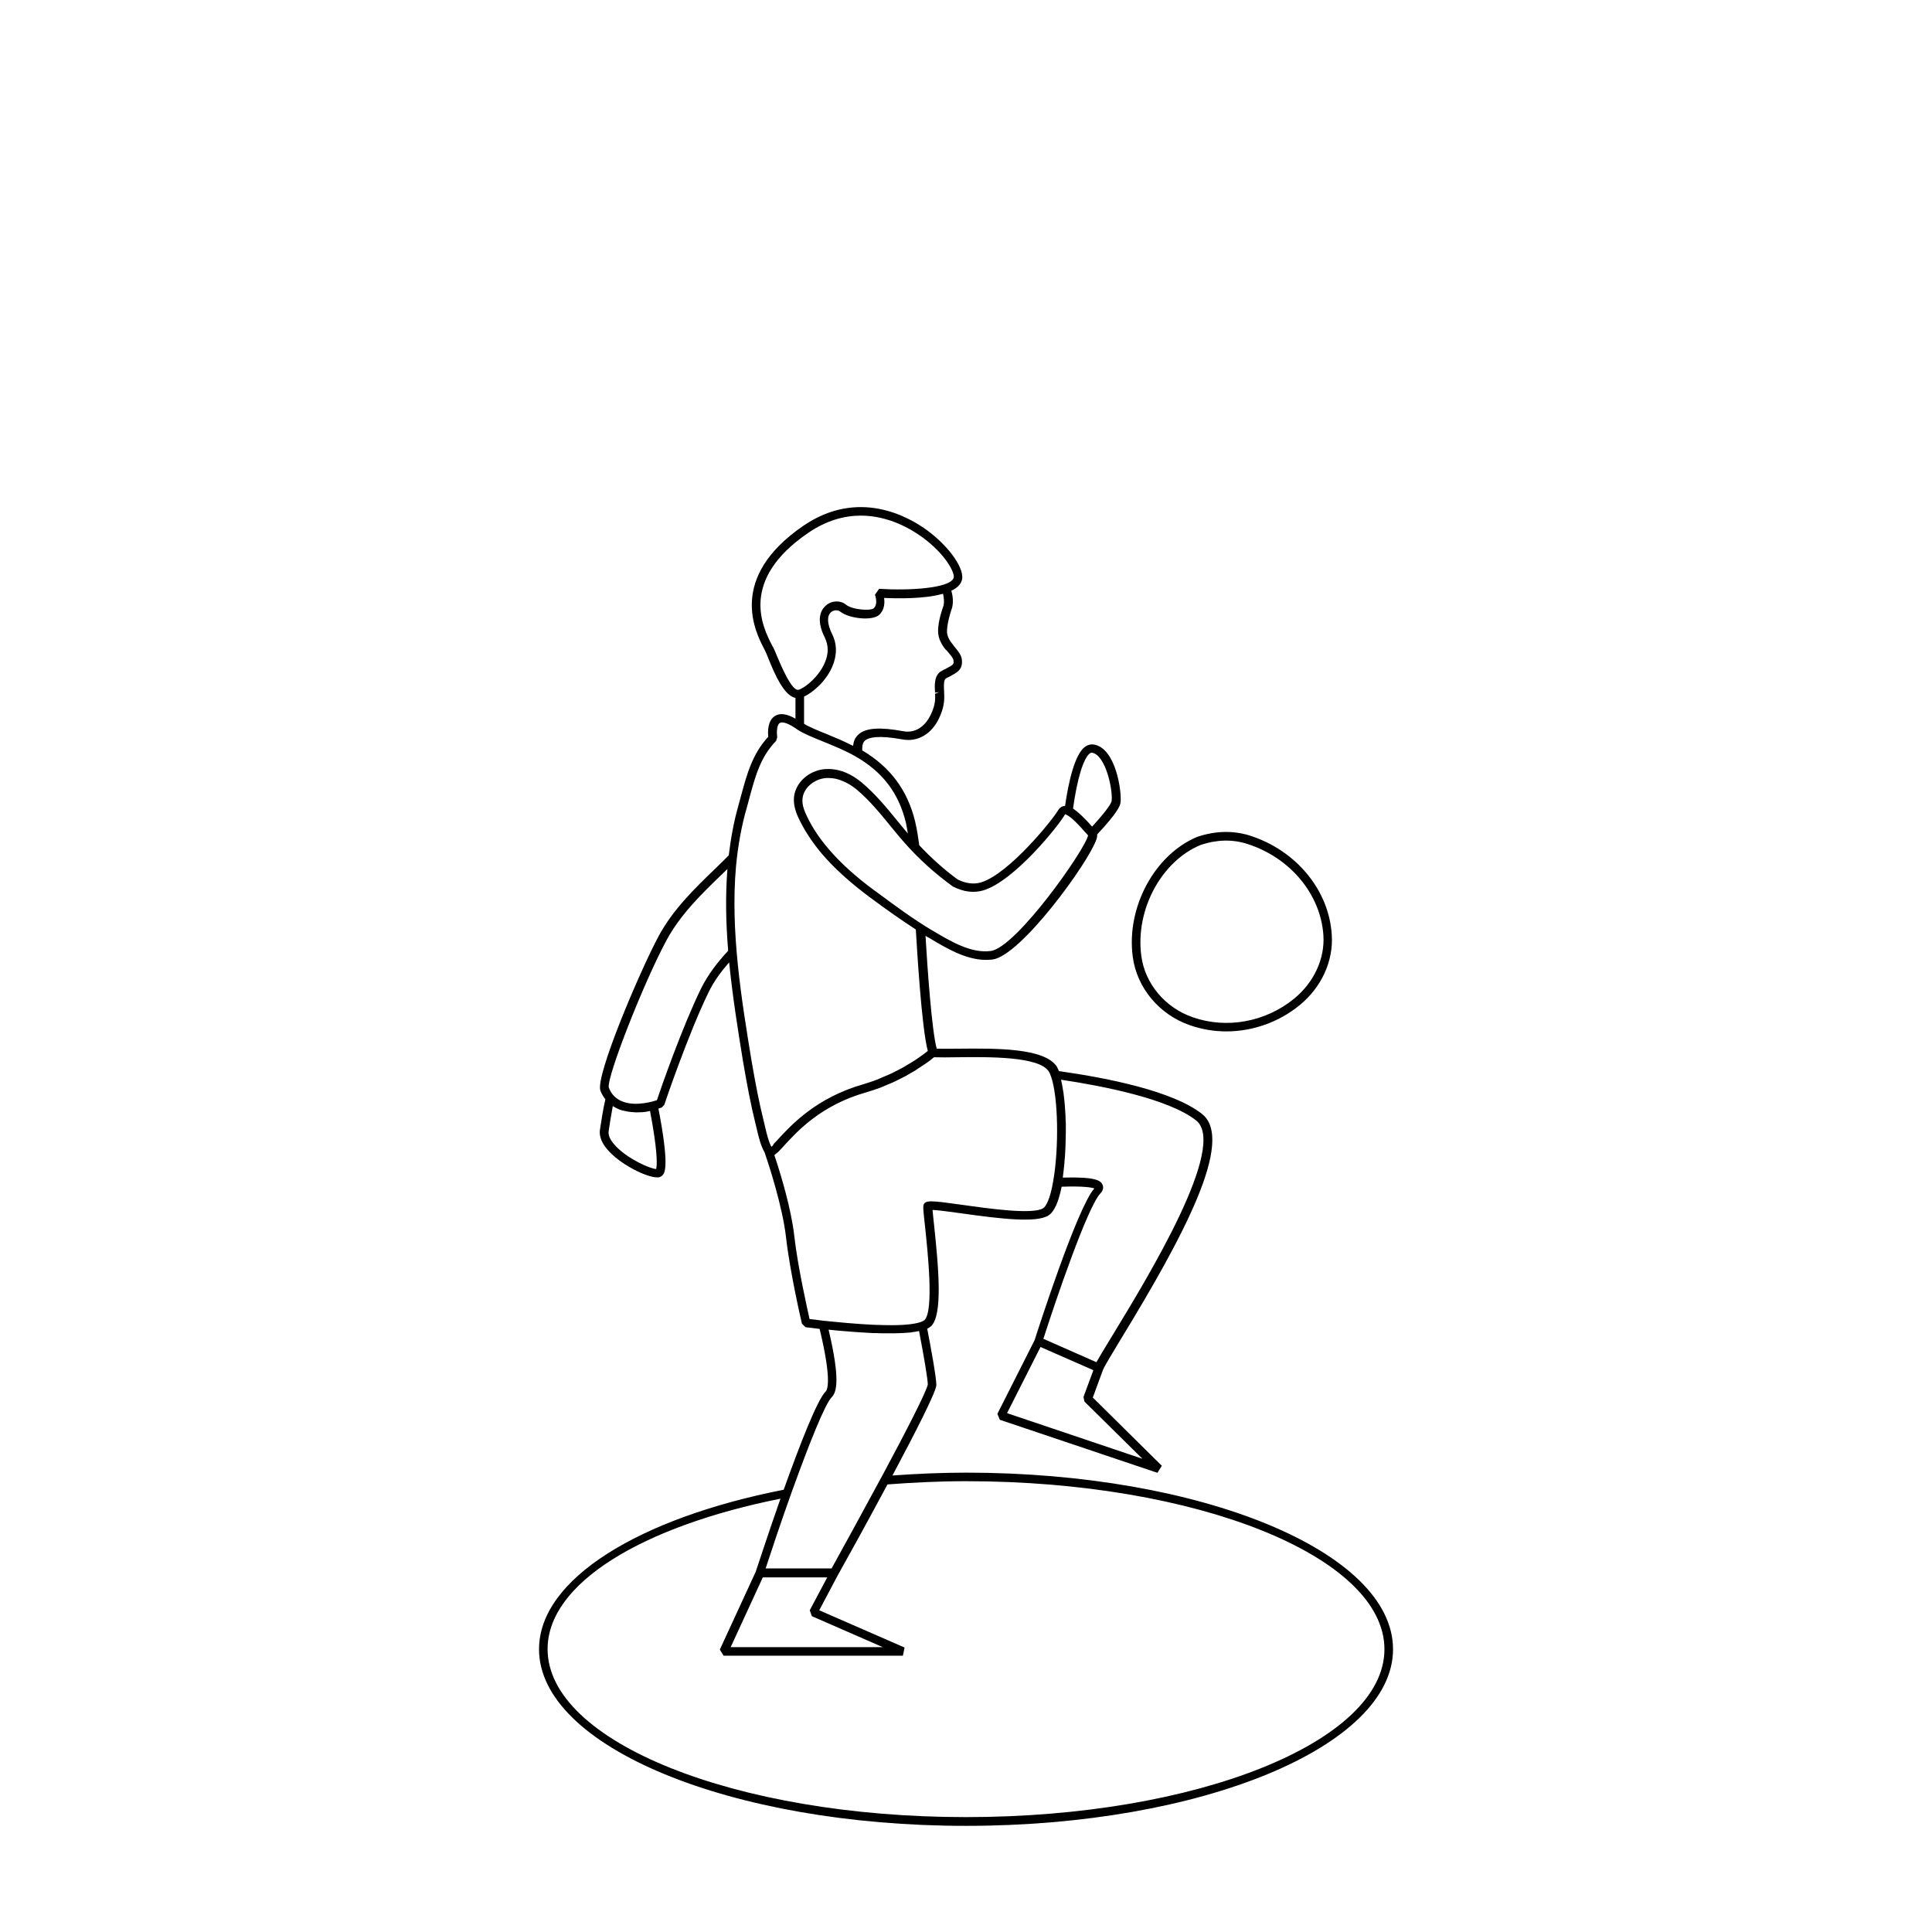
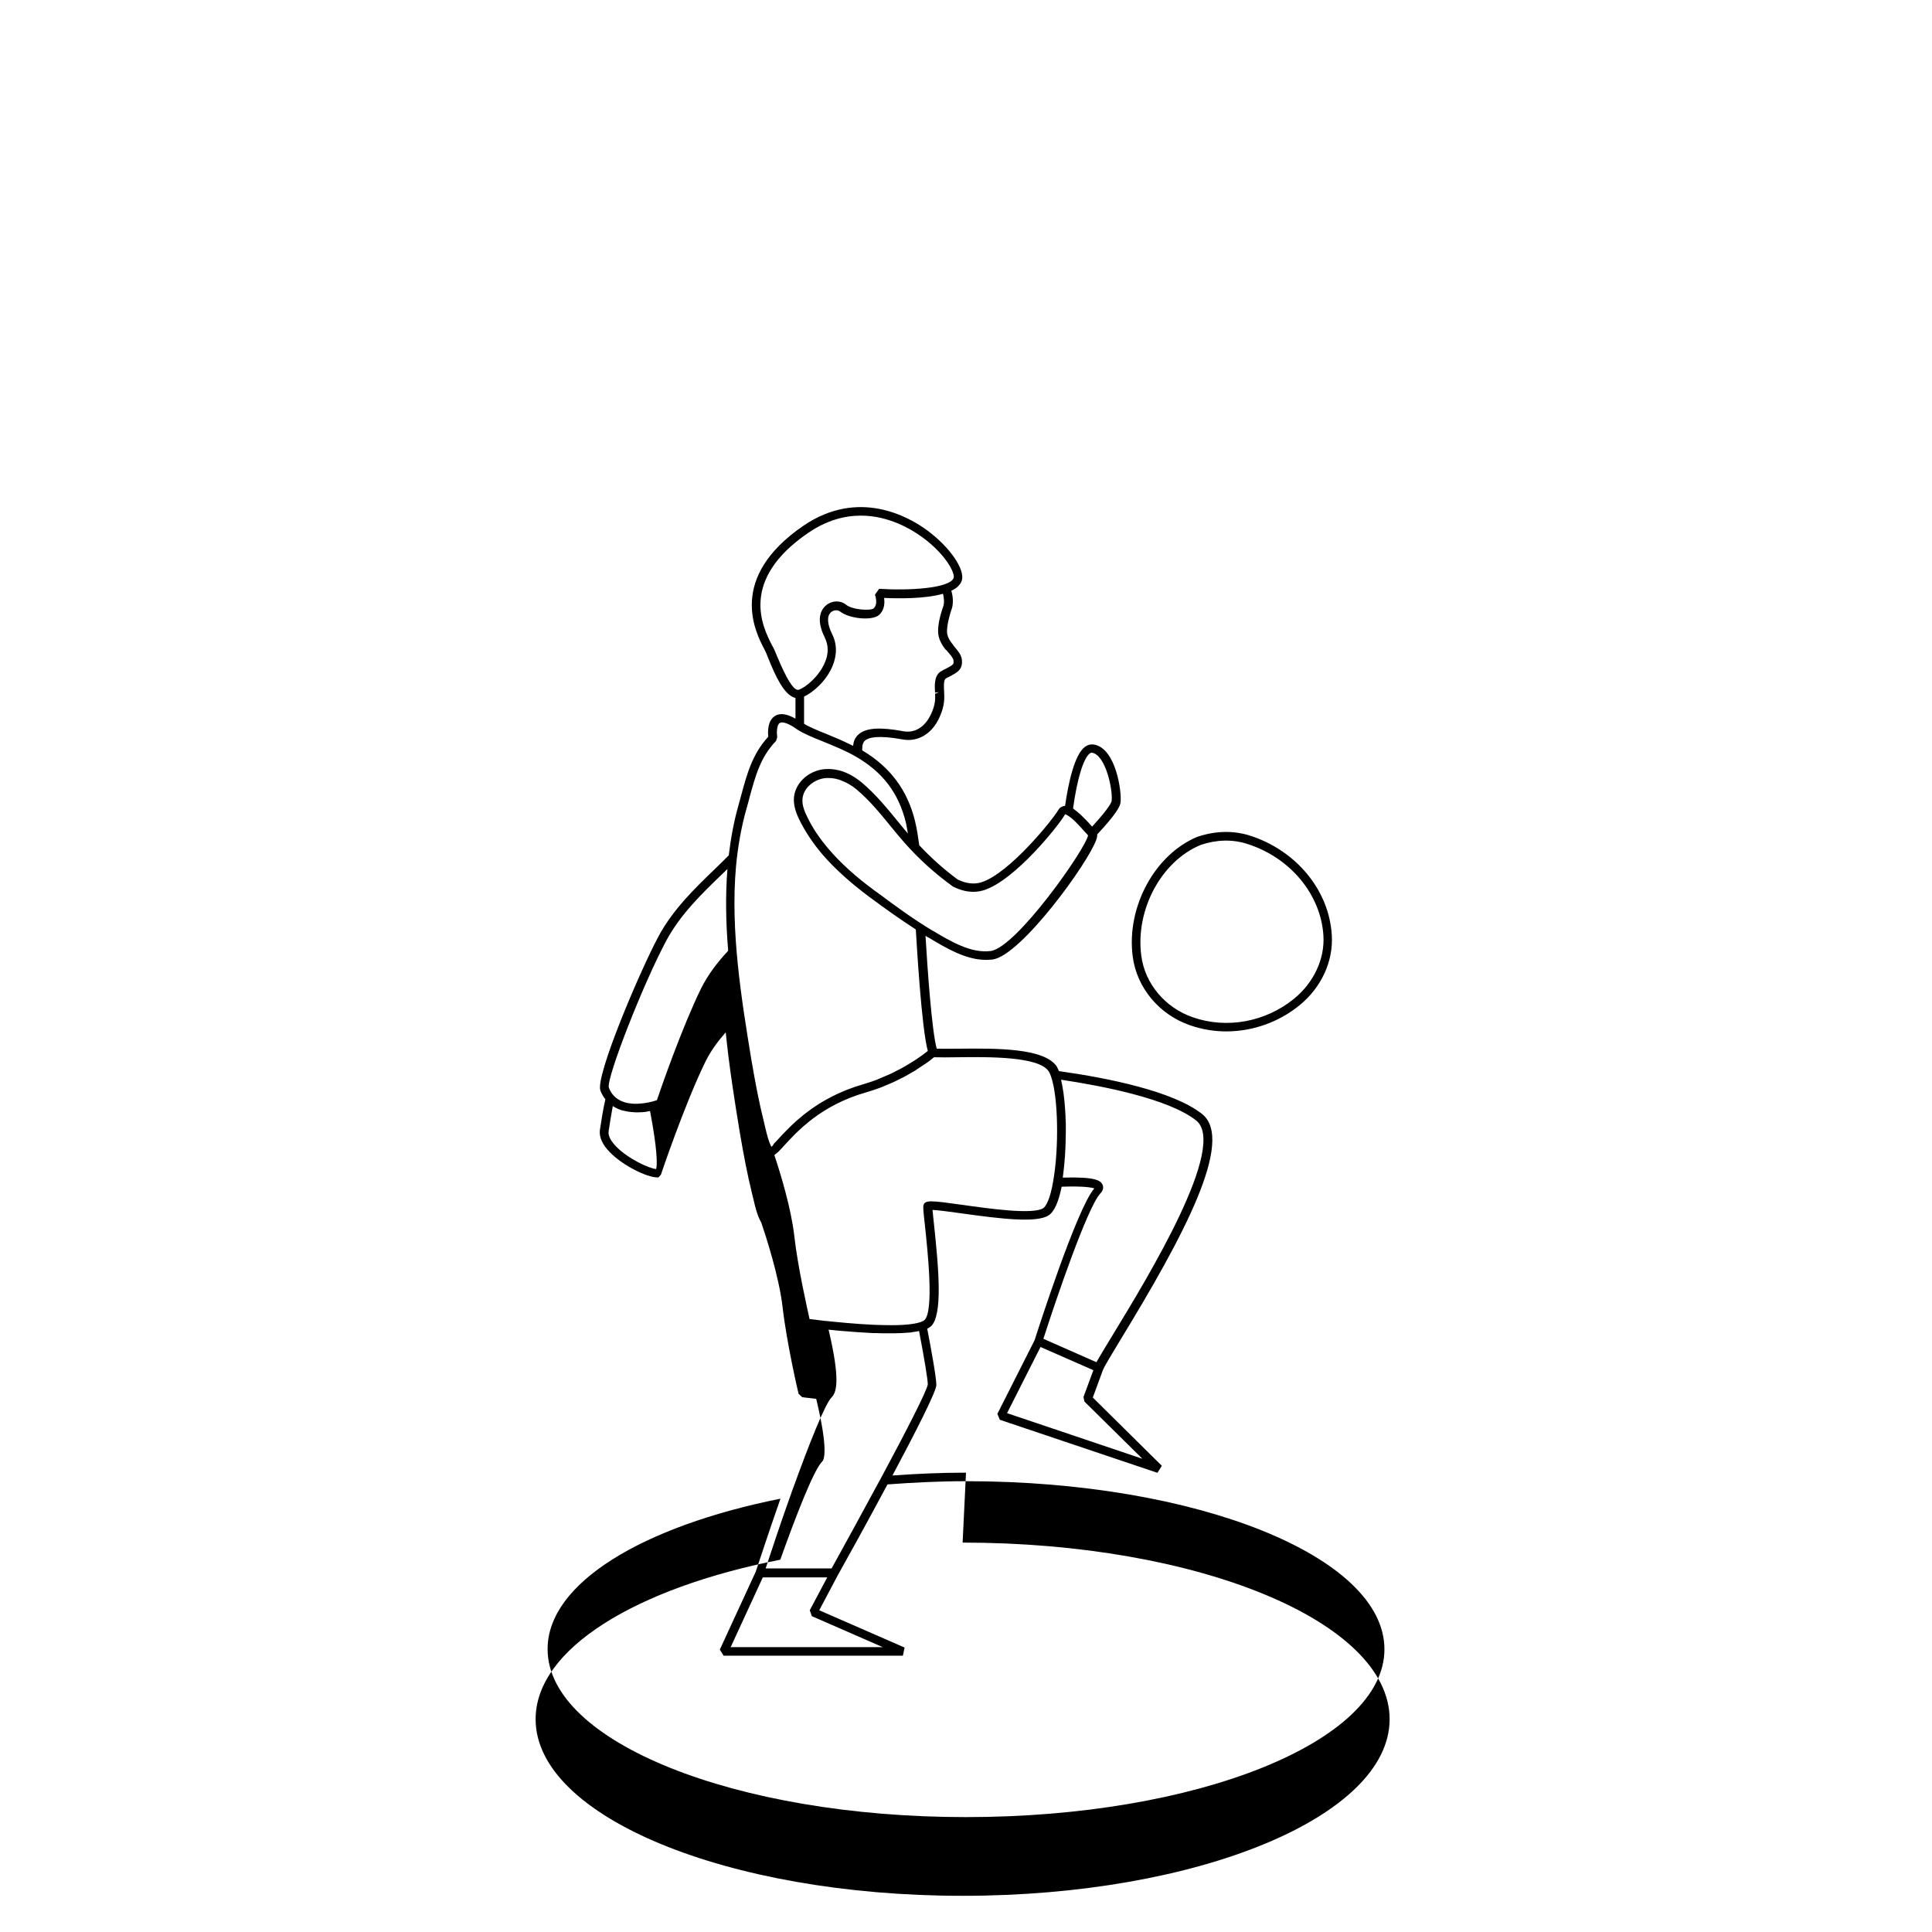
<svg xmlns="http://www.w3.org/2000/svg" fill="#000000" width="800px" height="800px" version="1.1" viewBox="144 144 512 512">
-   <path d="m459.4 415.72c3.074 1.059 6.348 1.613 9.574 1.613 6.953 0 13.906-2.418 19.445-6.953 5.793-4.734 8.969-11.688 8.516-18.59-0.707-11.941-9.523-22.523-21.867-26.402-4.281-1.309-8.918-1.211-13.504 0.301l-0.203 0.051c-11.336 4.684-18.895 18.641-17.18 31.738 1.062 8.266 7.008 15.418 15.219 18.242zm2.82-47.812-0.453-1.059 0.453 1.059c4.18-1.41 8.363-1.512 12.191-0.301 11.438 3.578 19.598 13.352 20.305 24.285 0.402 6.195-2.519 12.445-7.707 16.727-7.559 6.195-17.836 8.113-26.852 4.988-7.356-2.519-12.746-8.918-13.703-16.324-1.617-12.195 5.336-25.094 15.766-29.375zm-62.219 166.36c-6.648 0-13.148 0.301-19.496 0.754 6.047-11.336 11.637-22.27 11.637-23.98 0-2.066-1.562-10.531-2.418-14.914 0.402-0.203 0.754-0.453 1.059-0.707 3.023-3.023 2.016-14.914 0.754-26.801-0.152-1.562-0.352-3.125-0.402-3.981 1.41 0.051 4.684 0.504 7.609 0.906 10.781 1.512 19.949 2.57 23.125 0.555 1.512-0.957 2.672-3.578 3.477-7.609 5.844-0.203 7.961 0.203 8.664 0.453-4.637 5.238-15.215 38.289-15.82 40.203l-9.875 19.547 0.656 1.562 41.766 14.055 1.16-1.863-18.289-18.086 2.719-7.406v-0.051h0.051c0.25-0.754 2.316-4.133 4.684-8.062 16.375-26.852 30.328-52.699 21.461-59.652-7.609-5.996-24.688-9.473-37.887-11.336-0.203-0.453-0.402-0.906-0.605-1.258-3.375-4.887-15.922-4.785-26.047-4.684-2.168 0-4.133 0.051-5.742 0-1.309-4.734-2.469-21.363-2.973-29.926 0.203 0.152 0.402 0.301 0.656 0.402l0.453 0.25c4.281 2.57 9.574 5.742 14.914 5.742 0.605 0 1.211-0.051 1.762-0.102 7.508-1.008 25.441-25.695 27.508-31.84 0.102-0.25 0.25-0.754 0.203-1.309 5.238-5.594 6.098-7.508 6.195-8.516 0.352-2.672-1.211-14.461-7.152-15.316-0.805-0.102-1.562 0.102-2.266 0.605-2.769 2.066-4.383 9.422-5.289 15.668-0.855 0.051-1.461 0.504-1.812 1.109-1.359 2.418-12.949 16.828-20.402 19.145-1.965 0.605-4.133 0.301-6.246-0.754-3.777-2.769-7.152-5.844-10.176-9.07-0.301-2.117-0.605-4.231-1.109-6.348-2.016-8.262-6.602-14.41-14.008-18.793v-0.453c0-0.906 0.152-1.613 0.754-2.168 0.957-0.805 3.426-1.461 9.824-0.301 4.082 0.805 7.859-1.41 9.824-5.691 1.109-2.367 1.461-4.281 1.309-6.602v-0.301c-0.051-0.957-0.25-3.125 0.453-3.527l0.301-0.195c0.102-0.051 0.25-0.152 0.352-0.152l0.102-0.051c2.469-1.309 3.777-2.016 3.477-4.684-0.152-1.16-0.957-2.168-1.812-3.176-0.203-0.25-0.453-0.555-0.656-0.855-0.805-1.008-1.512-2.168-1.461-3.578 0.102-2.168 0.855-4.684 1.359-6.098 0.352-1.461 0.203-3.023-0.203-4.484 1.41-0.656 2.418-1.562 2.769-2.719 0.906-2.922-3.176-8.816-9.07-13.199-5.039-3.727-18.289-11.234-32.898-1.309-20.152 13.805-12.797 28.113-10.328 32.797 0.203 0.402 0.352 0.707 0.453 0.957 0.203 0.453 0.402 0.957 0.656 1.613 1.613 3.981 4.031 9.621 7.106 10.277v5.492c-2.316-1.309-4.133-1.562-5.441-0.707-1.965 1.211-1.914 4.231-1.762 5.492-4.231 4.586-5.644 9.875-7.152 15.418-0.25 0.957-0.555 1.965-0.805 2.973-1.16 4.031-1.965 8.465-2.519 13.047-1.16 1.16-2.316 2.316-3.477 3.426-5.543 5.34-11.234 10.832-15.113 17.984-4.938 9.219-16.879 37.23-15.418 40.961 0.352 0.906 0.805 1.664 1.309 2.266-0.605 2.621-1.059 5.594-1.461 8.211-0.203 1.816 0.656 3.832 2.672 5.848 3.477 3.578 9.824 6.648 12.496 6.648h0.352c0.453-0.051 0.906-0.301 1.211-0.707 0.453-0.605 1.715-2.418-1.211-17.531 0.555-0.152 0.906-0.301 0.906-0.301l0.656-0.707c0.051-0.203 6.246-18.539 11.688-29.727 1.461-3.023 3.375-5.594 5.492-8.012 0.906 9.02 2.316 17.938 3.68 26.25 1.109 6.5 2.066 11.488 3.223 16.172 0.152 0.555 0.25 1.109 0.402 1.664 0.504 2.168 1.008 4.383 2.117 6.348 1.109 3.223 4.734 14.359 5.644 22.371 1.059 9.422 4.18 22.824 4.231 22.973l0.953 0.91s1.461 0.203 3.727 0.453c3.273 13.551 2.066 16.121 1.613 16.574-2.316 2.316-7.004 14.508-11.133 26.047-38.238 7.508-64.84 23.629-64.84 42.27 0 25.797 50.785 46.805 113.16 46.805s113.16-21.008 113.16-46.805c-0.004-25.844-50.785-46.801-113.16-46.801zm31.133-20.055 0.25 1.211 15.367 15.164-35.871-12.09 8.867-17.531 14.008 6.144zm29.828-73.305c8.516 6.699-12.848 41.715-21.965 56.68-2.266 3.727-3.68 6.047-4.434 7.406l-14.055-6.195c3.324-10.379 11.688-34.914 15.113-38.543 0.957-1.008 0.754-1.914 0.555-2.316-0.504-1.059-1.762-2.117-10.531-1.863 0.051-0.402 0.102-0.805 0.152-1.211 0.051-0.453 0.102-0.906 0.152-1.359 0.102-0.754 0.152-1.512 0.203-2.316 0.051-0.453 0.102-0.855 0.102-1.309 0.051-1.109 0.152-2.215 0.152-3.375v-0.402c0.051-1.258 0.051-2.519 0.051-3.777 0-0.453 0-0.855-0.051-1.309 0-0.805-0.051-1.613-0.102-2.418-0.051-0.504-0.051-0.957-0.102-1.461-0.051-0.707-0.102-1.41-0.203-2.066-0.051-0.453-0.102-0.906-0.152-1.359-0.102-0.656-0.203-1.258-0.301-1.812-0.051-0.402-0.152-0.805-0.25-1.211-0.051-0.152-0.051-0.402-0.102-0.555 11.027 1.656 28.457 5.031 35.766 10.773zm-143.08 12.898c-1.863-0.152-7.457-2.719-10.629-5.996-1.008-1.059-2.168-2.57-1.965-3.981 0.301-2.117 0.707-4.535 1.109-6.699 0 0 0.051 0 0.102 0.051 0.707 0.453 1.461 0.805 2.266 1.059 0.25 0.051 0.453 0.102 0.707 0.152 0.605 0.152 1.16 0.25 1.762 0.301 0.25 0 0.504 0.051 0.754 0.051 0.203 0 0.352 0.051 0.555 0.051 0.555 0 1.059-0.051 1.562-0.051h0.152c0.707-0.051 1.309-0.152 1.863-0.301h0.152c1.91 10.023 1.961 14.254 1.609 15.363zm11.84-47.711c-4.988 10.227-10.578 26.301-11.637 29.473-0.301 0.102-0.707 0.203-1.211 0.352-2.168 0.555-7.457 1.562-10.328-1.664-0.453-0.504-0.906-1.211-1.211-2.066-0.605-2.672 9.27-27.859 15.316-39.047 3.727-6.852 9.27-12.242 14.66-17.434 0.504-0.453 0.957-0.957 1.461-1.41-0.555 7.152-0.402 14.41 0.203 21.664-2.773 2.981-5.34 6.254-7.254 10.133zm102.78-40.656 0.102 0.102v0.051c-0.055-0.051-0.055-0.102-0.102-0.152zm0.301-21.766c0.25-0.203 0.453-0.203 0.555-0.203 3.68 0.555 5.594 9.926 5.238 12.797-0.051 0.25-0.402 1.613-5.188 6.801-0.152-0.152-0.203-0.25-0.352-0.402-0.352-0.402-0.754-0.855-1.16-1.258-0.152-0.203-0.352-0.352-0.504-0.504-0.25-0.25-0.504-0.504-0.754-0.754-0.203-0.203-0.402-0.402-0.605-0.555-0.25-0.203-0.453-0.402-0.707-0.605-0.203-0.152-0.402-0.301-0.605-0.453-0.102-0.102-0.203-0.203-0.352-0.25 1.059-7.812 2.769-13.402 4.434-14.613zm-36.273 35.266c2.871 1.461 5.594 1.762 8.113 1.008 8.312-2.57 20.152-17.434 21.613-20.152 0 0 0.051-0.051 0.402 0.152 1.309 0.605 3.375 2.82 4.684 4.332 0.402 0.402 0.754 0.805 1.008 1.109-0.707 3.68-18.992 29.727-25.797 30.633-5.188 0.707-10.73-2.621-15.215-5.289l-0.453-0.25c-5.039-3.023-9.875-6.602-14.559-10.078l-0.504-0.352c-5.141-3.777-9.117-7.406-12.293-11.133-2.266-2.672-4.133-5.391-5.492-8.211-0.754-1.512-1.562-3.324-1.359-5.09 0.301-2.973 3.223-5.09 5.894-5.391 0.301-0.051 0.656-0.051 0.957-0.051 1.258 0 2.519 0.25 3.777 0.805 1.258 0.504 2.519 1.258 3.727 2.266 3.477 2.922 6.246 6.348 9.168 9.926 1.16 1.41 2.266 2.769 3.477 4.133 3.629 4.129 7.914 8.059 12.852 11.633zm-1.16-61.969c0.656 0.754 1.258 1.512 1.309 2.016 0.102 1.059 0.152 1.109-2.266 2.367-0.152 0.051-0.352 0.152-0.504 0.25l-0.352 0.203c-2.117 1.059-1.863 4.082-1.762 5.742l1.109-0.102-1.109 0.402c0.152 1.914-0.152 3.477-1.109 5.492-1.562 3.324-4.281 5.039-7.356 4.434-5.996-1.109-9.723-0.906-11.688 0.754-1.109 0.906-1.461 2.066-1.562 3.125-0.707-0.352-1.41-0.656-2.117-1.008-0.453-0.203-0.855-0.402-1.309-0.605-1.309-0.555-2.621-1.109-3.828-1.613-1.16-0.453-2.266-0.906-3.273-1.359-0.301-0.152-0.555-0.301-0.855-0.402-0.605-0.25-1.109-0.555-1.613-0.855v-7.203c2.367-1.109 5.844-4.082 7.508-8.012 1.258-2.973 1.258-5.945-0.102-8.613-1.309-2.672-1.41-4.836-0.203-5.793 0.754-0.605 1.812-0.555 2.316-0.152 2.469 1.965 8.516 2.519 10.328 0.957 1.461-1.309 1.562-3.176 1.359-4.535 3.527 0.152 10.73 0.301 15.617-1.109 0.25 1.109 0.352 2.168 0.152 3.074-0.504 1.41-1.41 4.18-1.461 6.648-0.051 2.168 1.008 3.828 1.965 5.039 0.352 0.258 0.555 0.559 0.805 0.859zm-45.492 0.809c-0.25-0.656-0.504-1.211-0.707-1.664-0.102-0.25-0.301-0.656-0.555-1.059-2.418-4.734-8.918-17.23 9.621-29.875 4.887-3.324 9.621-4.535 13.906-4.535 7.406 0 13.402 3.629 16.375 5.793 6.098 4.484 8.613 9.422 8.211 10.68-0.906 2.871-12.293 3.426-19.75 2.922l-1.109 1.562s0.957 2.469-0.352 3.629c-0.754 0.656-5.543 0.453-7.356-1.008-1.41-1.16-3.68-1.109-5.188 0.152-1.008 0.805-3.074 3.273-0.402 8.566 1.008 2.066 1.059 4.332 0 6.699-1.512 3.578-5.039 6.551-6.902 7.152-1.816 0.555-4.785-6.648-5.793-9.016zm-1.461 130.13c-0.805-1.562-1.211-3.426-1.664-5.289-0.152-0.605-0.25-1.16-0.402-1.715-1.16-4.637-2.117-9.574-3.223-16.02-2.621-16.02-5.594-34.16-4.082-51.238 0.504-5.492 1.461-10.73 2.82-15.469 0.301-1.008 0.555-2.016 0.805-2.973 1.562-5.691 2.871-10.578 7.004-14.863l0.301-0.957c-0.152-0.957-0.203-3.223 0.656-3.777 0.102-0.051 0.301-0.152 0.605-0.152 0.656 0 1.812 0.301 3.828 1.715l0.301 0.203c1.715 1.109 3.981 2.016 6.602 3.074 1.461 0.605 3.074 1.258 4.684 1.965 1.309 0.605 2.621 1.211 3.93 1.965 7.305 4.133 11.586 9.773 13.504 17.684 0.203 0.957 0.352 1.863 0.504 2.82-0.906-1.059-1.812-2.168-2.672-3.223-2.871-3.527-5.844-7.152-9.473-10.227-1.41-1.16-2.82-2.066-4.281-2.672-1.914-0.805-3.981-1.109-5.894-0.906-4.133 0.504-7.508 3.68-7.859 7.457-0.203 2.316 0.707 4.535 1.613 6.297 1.461 2.922 3.426 5.844 5.793 8.664 3.273 3.828 7.406 7.559 12.645 11.488l0.504 0.352c3.777 2.82 7.707 5.594 11.738 8.211 0.25 4.133 1.512 26.098 3.176 32.195-0.102 0.102-0.301 0.203-0.453 0.352-0.152 0.102-0.25 0.203-0.402 0.301-0.402 0.301-0.855 0.656-1.461 1.059-0.102 0.051-0.203 0.152-0.301 0.203-0.504 0.352-1.008 0.707-1.613 1.059-0.25 0.152-0.504 0.301-0.754 0.453-0.504 0.301-1.008 0.605-1.613 0.957-0.301 0.152-0.656 0.352-0.957 0.504-0.555 0.301-1.16 0.605-1.762 0.906-0.352 0.152-0.707 0.352-1.109 0.504-0.707 0.301-1.41 0.605-2.117 0.906-0.352 0.152-0.707 0.301-1.059 0.453-1.109 0.402-2.266 0.805-3.477 1.16-12.496 3.578-19.094 10.781-22.672 14.66-0.25 0.301-0.555 0.605-0.855 0.906-0.102 0.102-0.203 0.203-0.25 0.301-0.102 0.254-0.355 0.555-0.605 0.707zm13.801 46.098c-1.613-0.203-2.922-0.352-3.68-0.453-0.656-2.973-3.125-13.906-4.031-21.914-0.805-7.254-3.629-16.574-5.289-21.512 0.051-0.051 0.152-0.152 0.203-0.203 0.25-0.152 0.504-0.402 0.805-0.656 0.102-0.102 0.25-0.203 0.352-0.352 0.402-0.402 0.805-0.855 1.309-1.41 3.426-3.727 9.723-10.629 21.613-14.008 1.258-0.352 2.519-0.805 3.68-1.211 0.402-0.152 0.805-0.301 1.211-0.504 0.754-0.301 1.461-0.605 2.168-0.906 0.453-0.203 0.855-0.402 1.258-0.605 0.605-0.301 1.16-0.605 1.715-0.855 0.402-0.203 0.805-0.453 1.16-0.656 0.504-0.301 0.957-0.555 1.41-0.805 0.352-0.203 0.707-0.402 1.008-0.656 0.402-0.25 0.754-0.504 1.16-0.754 0.301-0.203 0.555-0.402 0.855-0.555 0.301-0.203 0.555-0.402 0.855-0.605 0.203-0.152 0.453-0.301 0.605-0.453 0.203-0.152 0.352-0.301 0.504-0.402 0.152-0.152 0.301-0.25 0.453-0.352 1.715 0.051 3.828 0.051 6.195 0 8.566-0.102 21.461-0.203 24.133 3.68 0.25 0.352 0.453 0.805 0.656 1.41 1.914 5.34 2.168 18.895 0.555 27.91-0.754 4.434-1.863 6.551-2.621 7.004-2.719 1.762-14.508 0.102-21.562-0.906-8.363-1.16-9.773-1.309-10.176 0.152-0.102 0.504-0.051 1.41 0.402 5.391 0.707 6.699 2.418 22.469-0.102 24.988-0.051 0.051-0.352 0.301-1.059 0.555-1.762 0.605-4.938 0.906-9.32 0.805h-0.051-0.203c-3.828-0.051-8.613-0.402-14.105-0.957-0.602-0.051-1.309-0.152-2.066-0.203zm2.168 20.305c1.309-1.309 2.367-4.535-0.805-17.938 0.656 0.051 1.309 0.152 1.965 0.203 0.352 0.051 0.707 0.051 1.109 0.102 1.258 0.102 2.57 0.203 3.828 0.301 0.504 0.051 0.957 0.051 1.461 0.102 0.855 0.051 1.715 0.102 2.57 0.152 0.555 0.051 1.059 0.051 1.613 0.051 0.957 0.051 1.863 0.051 2.769 0.051h0.906c1.008 0 2.016 0 2.922-0.051h0.203c0.805-0.051 1.562-0.102 2.266-0.152 0.203 0 0.402-0.051 0.605-0.102 0.504-0.051 1.059-0.152 1.512-0.25 0.051 0 0.152 0 0.25-0.051 1.41 7.356 2.316 12.848 2.316 14.156-0.203 1.613-5.644 12.242-12.141 24.336-0.402 0.754-0.805 1.461-1.211 2.215-4.133 7.656-8.516 15.668-12.141 22.219h-17.48c1.914-5.844 4.18-12.594 6.5-19.094 0.301-0.805 0.555-1.613 0.855-2.367 4.231-11.691 8.363-22.07 10.125-23.883zm-5.238 57.988 18.793 8.211h-40.305l8.516-18.488h17.078l-4.637 8.715zm40.859 53.254c-61.164 0-110.89-19.949-110.89-44.535 0-17.48 25.191-32.547 61.715-39.852-3.223 9.168-5.894 17.434-6.551 19.348l-9.523 20.656 1.008 1.613h47.508l0.453-2.168-22.621-9.875 4.938-9.32c2.016-3.578 7.656-13.754 13.148-24.031 6.75-0.504 13.652-0.855 20.809-0.855 61.164 0 110.89 19.949 110.89 44.535 0.004 24.531-49.723 44.484-110.88 44.484z" />
+   <path d="m459.4 415.72c3.074 1.059 6.348 1.613 9.574 1.613 6.953 0 13.906-2.418 19.445-6.953 5.793-4.734 8.969-11.688 8.516-18.59-0.707-11.941-9.523-22.523-21.867-26.402-4.281-1.309-8.918-1.211-13.504 0.301l-0.203 0.051c-11.336 4.684-18.895 18.641-17.18 31.738 1.062 8.266 7.008 15.418 15.219 18.242zm2.82-47.812-0.453-1.059 0.453 1.059c4.18-1.41 8.363-1.512 12.191-0.301 11.438 3.578 19.598 13.352 20.305 24.285 0.402 6.195-2.519 12.445-7.707 16.727-7.559 6.195-17.836 8.113-26.852 4.988-7.356-2.519-12.746-8.918-13.703-16.324-1.617-12.195 5.336-25.094 15.766-29.375zm-62.219 166.36c-6.648 0-13.148 0.301-19.496 0.754 6.047-11.336 11.637-22.27 11.637-23.98 0-2.066-1.562-10.531-2.418-14.914 0.402-0.203 0.754-0.453 1.059-0.707 3.023-3.023 2.016-14.914 0.754-26.801-0.152-1.562-0.352-3.125-0.402-3.981 1.41 0.051 4.684 0.504 7.609 0.906 10.781 1.512 19.949 2.57 23.125 0.555 1.512-0.957 2.672-3.578 3.477-7.609 5.844-0.203 7.961 0.203 8.664 0.453-4.637 5.238-15.215 38.289-15.82 40.203l-9.875 19.547 0.656 1.562 41.766 14.055 1.16-1.863-18.289-18.086 2.719-7.406v-0.051h0.051c0.25-0.754 2.316-4.133 4.684-8.062 16.375-26.852 30.328-52.699 21.461-59.652-7.609-5.996-24.688-9.473-37.887-11.336-0.203-0.453-0.402-0.906-0.605-1.258-3.375-4.887-15.922-4.785-26.047-4.684-2.168 0-4.133 0.051-5.742 0-1.309-4.734-2.469-21.363-2.973-29.926 0.203 0.152 0.402 0.301 0.656 0.402l0.453 0.25c4.281 2.57 9.574 5.742 14.914 5.742 0.605 0 1.211-0.051 1.762-0.102 7.508-1.008 25.441-25.695 27.508-31.84 0.102-0.25 0.25-0.754 0.203-1.309 5.238-5.594 6.098-7.508 6.195-8.516 0.352-2.672-1.211-14.461-7.152-15.316-0.805-0.102-1.562 0.102-2.266 0.605-2.769 2.066-4.383 9.422-5.289 15.668-0.855 0.051-1.461 0.504-1.812 1.109-1.359 2.418-12.949 16.828-20.402 19.145-1.965 0.605-4.133 0.301-6.246-0.754-3.777-2.769-7.152-5.844-10.176-9.07-0.301-2.117-0.605-4.231-1.109-6.348-2.016-8.262-6.602-14.41-14.008-18.793v-0.453c0-0.906 0.152-1.613 0.754-2.168 0.957-0.805 3.426-1.461 9.824-0.301 4.082 0.805 7.859-1.41 9.824-5.691 1.109-2.367 1.461-4.281 1.309-6.602v-0.301c-0.051-0.957-0.25-3.125 0.453-3.527l0.301-0.195c0.102-0.051 0.25-0.152 0.352-0.152l0.102-0.051c2.469-1.309 3.777-2.016 3.477-4.684-0.152-1.16-0.957-2.168-1.812-3.176-0.203-0.25-0.453-0.555-0.656-0.855-0.805-1.008-1.512-2.168-1.461-3.578 0.102-2.168 0.855-4.684 1.359-6.098 0.352-1.461 0.203-3.023-0.203-4.484 1.41-0.656 2.418-1.562 2.769-2.719 0.906-2.922-3.176-8.816-9.07-13.199-5.039-3.727-18.289-11.234-32.898-1.309-20.152 13.805-12.797 28.113-10.328 32.797 0.203 0.402 0.352 0.707 0.453 0.957 0.203 0.453 0.402 0.957 0.656 1.613 1.613 3.981 4.031 9.621 7.106 10.277v5.492c-2.316-1.309-4.133-1.562-5.441-0.707-1.965 1.211-1.914 4.231-1.762 5.492-4.231 4.586-5.644 9.875-7.152 15.418-0.25 0.957-0.555 1.965-0.805 2.973-1.16 4.031-1.965 8.465-2.519 13.047-1.16 1.16-2.316 2.316-3.477 3.426-5.543 5.34-11.234 10.832-15.113 17.984-4.938 9.219-16.879 37.23-15.418 40.961 0.352 0.906 0.805 1.664 1.309 2.266-0.605 2.621-1.059 5.594-1.461 8.211-0.203 1.816 0.656 3.832 2.672 5.848 3.477 3.578 9.824 6.648 12.496 6.648h0.352l0.656-0.707c0.051-0.203 6.246-18.539 11.688-29.727 1.461-3.023 3.375-5.594 5.492-8.012 0.906 9.02 2.316 17.938 3.68 26.25 1.109 6.5 2.066 11.488 3.223 16.172 0.152 0.555 0.25 1.109 0.402 1.664 0.504 2.168 1.008 4.383 2.117 6.348 1.109 3.223 4.734 14.359 5.644 22.371 1.059 9.422 4.18 22.824 4.231 22.973l0.953 0.91s1.461 0.203 3.727 0.453c3.273 13.551 2.066 16.121 1.613 16.574-2.316 2.316-7.004 14.508-11.133 26.047-38.238 7.508-64.84 23.629-64.84 42.27 0 25.797 50.785 46.805 113.16 46.805s113.16-21.008 113.16-46.805c-0.004-25.844-50.785-46.801-113.16-46.801zm31.133-20.055 0.25 1.211 15.367 15.164-35.871-12.09 8.867-17.531 14.008 6.144zm29.828-73.305c8.516 6.699-12.848 41.715-21.965 56.68-2.266 3.727-3.68 6.047-4.434 7.406l-14.055-6.195c3.324-10.379 11.688-34.914 15.113-38.543 0.957-1.008 0.754-1.914 0.555-2.316-0.504-1.059-1.762-2.117-10.531-1.863 0.051-0.402 0.102-0.805 0.152-1.211 0.051-0.453 0.102-0.906 0.152-1.359 0.102-0.754 0.152-1.512 0.203-2.316 0.051-0.453 0.102-0.855 0.102-1.309 0.051-1.109 0.152-2.215 0.152-3.375v-0.402c0.051-1.258 0.051-2.519 0.051-3.777 0-0.453 0-0.855-0.051-1.309 0-0.805-0.051-1.613-0.102-2.418-0.051-0.504-0.051-0.957-0.102-1.461-0.051-0.707-0.102-1.41-0.203-2.066-0.051-0.453-0.102-0.906-0.152-1.359-0.102-0.656-0.203-1.258-0.301-1.812-0.051-0.402-0.152-0.805-0.25-1.211-0.051-0.152-0.051-0.402-0.102-0.555 11.027 1.656 28.457 5.031 35.766 10.773zm-143.08 12.898c-1.863-0.152-7.457-2.719-10.629-5.996-1.008-1.059-2.168-2.57-1.965-3.981 0.301-2.117 0.707-4.535 1.109-6.699 0 0 0.051 0 0.102 0.051 0.707 0.453 1.461 0.805 2.266 1.059 0.25 0.051 0.453 0.102 0.707 0.152 0.605 0.152 1.16 0.25 1.762 0.301 0.25 0 0.504 0.051 0.754 0.051 0.203 0 0.352 0.051 0.555 0.051 0.555 0 1.059-0.051 1.562-0.051h0.152c0.707-0.051 1.309-0.152 1.863-0.301h0.152c1.91 10.023 1.961 14.254 1.609 15.363zm11.84-47.711c-4.988 10.227-10.578 26.301-11.637 29.473-0.301 0.102-0.707 0.203-1.211 0.352-2.168 0.555-7.457 1.562-10.328-1.664-0.453-0.504-0.906-1.211-1.211-2.066-0.605-2.672 9.27-27.859 15.316-39.047 3.727-6.852 9.27-12.242 14.66-17.434 0.504-0.453 0.957-0.957 1.461-1.41-0.555 7.152-0.402 14.41 0.203 21.664-2.773 2.981-5.34 6.254-7.254 10.133zm102.78-40.656 0.102 0.102v0.051c-0.055-0.051-0.055-0.102-0.102-0.152zm0.301-21.766c0.25-0.203 0.453-0.203 0.555-0.203 3.68 0.555 5.594 9.926 5.238 12.797-0.051 0.25-0.402 1.613-5.188 6.801-0.152-0.152-0.203-0.25-0.352-0.402-0.352-0.402-0.754-0.855-1.16-1.258-0.152-0.203-0.352-0.352-0.504-0.504-0.25-0.25-0.504-0.504-0.754-0.754-0.203-0.203-0.402-0.402-0.605-0.555-0.25-0.203-0.453-0.402-0.707-0.605-0.203-0.152-0.402-0.301-0.605-0.453-0.102-0.102-0.203-0.203-0.352-0.25 1.059-7.812 2.769-13.402 4.434-14.613zm-36.273 35.266c2.871 1.461 5.594 1.762 8.113 1.008 8.312-2.57 20.152-17.434 21.613-20.152 0 0 0.051-0.051 0.402 0.152 1.309 0.605 3.375 2.82 4.684 4.332 0.402 0.402 0.754 0.805 1.008 1.109-0.707 3.68-18.992 29.727-25.797 30.633-5.188 0.707-10.73-2.621-15.215-5.289l-0.453-0.25c-5.039-3.023-9.875-6.602-14.559-10.078l-0.504-0.352c-5.141-3.777-9.117-7.406-12.293-11.133-2.266-2.672-4.133-5.391-5.492-8.211-0.754-1.512-1.562-3.324-1.359-5.09 0.301-2.973 3.223-5.09 5.894-5.391 0.301-0.051 0.656-0.051 0.957-0.051 1.258 0 2.519 0.25 3.777 0.805 1.258 0.504 2.519 1.258 3.727 2.266 3.477 2.922 6.246 6.348 9.168 9.926 1.16 1.41 2.266 2.769 3.477 4.133 3.629 4.129 7.914 8.059 12.852 11.633zm-1.16-61.969c0.656 0.754 1.258 1.512 1.309 2.016 0.102 1.059 0.152 1.109-2.266 2.367-0.152 0.051-0.352 0.152-0.504 0.25l-0.352 0.203c-2.117 1.059-1.863 4.082-1.762 5.742l1.109-0.102-1.109 0.402c0.152 1.914-0.152 3.477-1.109 5.492-1.562 3.324-4.281 5.039-7.356 4.434-5.996-1.109-9.723-0.906-11.688 0.754-1.109 0.906-1.461 2.066-1.562 3.125-0.707-0.352-1.41-0.656-2.117-1.008-0.453-0.203-0.855-0.402-1.309-0.605-1.309-0.555-2.621-1.109-3.828-1.613-1.16-0.453-2.266-0.906-3.273-1.359-0.301-0.152-0.555-0.301-0.855-0.402-0.605-0.25-1.109-0.555-1.613-0.855v-7.203c2.367-1.109 5.844-4.082 7.508-8.012 1.258-2.973 1.258-5.945-0.102-8.613-1.309-2.672-1.41-4.836-0.203-5.793 0.754-0.605 1.812-0.555 2.316-0.152 2.469 1.965 8.516 2.519 10.328 0.957 1.461-1.309 1.562-3.176 1.359-4.535 3.527 0.152 10.73 0.301 15.617-1.109 0.25 1.109 0.352 2.168 0.152 3.074-0.504 1.41-1.41 4.18-1.461 6.648-0.051 2.168 1.008 3.828 1.965 5.039 0.352 0.258 0.555 0.559 0.805 0.859zm-45.492 0.809c-0.25-0.656-0.504-1.211-0.707-1.664-0.102-0.25-0.301-0.656-0.555-1.059-2.418-4.734-8.918-17.23 9.621-29.875 4.887-3.324 9.621-4.535 13.906-4.535 7.406 0 13.402 3.629 16.375 5.793 6.098 4.484 8.613 9.422 8.211 10.68-0.906 2.871-12.293 3.426-19.75 2.922l-1.109 1.562s0.957 2.469-0.352 3.629c-0.754 0.656-5.543 0.453-7.356-1.008-1.41-1.16-3.68-1.109-5.188 0.152-1.008 0.805-3.074 3.273-0.402 8.566 1.008 2.066 1.059 4.332 0 6.699-1.512 3.578-5.039 6.551-6.902 7.152-1.816 0.555-4.785-6.648-5.793-9.016zm-1.461 130.13c-0.805-1.562-1.211-3.426-1.664-5.289-0.152-0.605-0.25-1.16-0.402-1.715-1.16-4.637-2.117-9.574-3.223-16.02-2.621-16.02-5.594-34.16-4.082-51.238 0.504-5.492 1.461-10.73 2.82-15.469 0.301-1.008 0.555-2.016 0.805-2.973 1.562-5.691 2.871-10.578 7.004-14.863l0.301-0.957c-0.152-0.957-0.203-3.223 0.656-3.777 0.102-0.051 0.301-0.152 0.605-0.152 0.656 0 1.812 0.301 3.828 1.715l0.301 0.203c1.715 1.109 3.981 2.016 6.602 3.074 1.461 0.605 3.074 1.258 4.684 1.965 1.309 0.605 2.621 1.211 3.93 1.965 7.305 4.133 11.586 9.773 13.504 17.684 0.203 0.957 0.352 1.863 0.504 2.82-0.906-1.059-1.812-2.168-2.672-3.223-2.871-3.527-5.844-7.152-9.473-10.227-1.41-1.16-2.82-2.066-4.281-2.672-1.914-0.805-3.981-1.109-5.894-0.906-4.133 0.504-7.508 3.68-7.859 7.457-0.203 2.316 0.707 4.535 1.613 6.297 1.461 2.922 3.426 5.844 5.793 8.664 3.273 3.828 7.406 7.559 12.645 11.488l0.504 0.352c3.777 2.82 7.707 5.594 11.738 8.211 0.25 4.133 1.512 26.098 3.176 32.195-0.102 0.102-0.301 0.203-0.453 0.352-0.152 0.102-0.25 0.203-0.402 0.301-0.402 0.301-0.855 0.656-1.461 1.059-0.102 0.051-0.203 0.152-0.301 0.203-0.504 0.352-1.008 0.707-1.613 1.059-0.25 0.152-0.504 0.301-0.754 0.453-0.504 0.301-1.008 0.605-1.613 0.957-0.301 0.152-0.656 0.352-0.957 0.504-0.555 0.301-1.16 0.605-1.762 0.906-0.352 0.152-0.707 0.352-1.109 0.504-0.707 0.301-1.41 0.605-2.117 0.906-0.352 0.152-0.707 0.301-1.059 0.453-1.109 0.402-2.266 0.805-3.477 1.16-12.496 3.578-19.094 10.781-22.672 14.66-0.25 0.301-0.555 0.605-0.855 0.906-0.102 0.102-0.203 0.203-0.25 0.301-0.102 0.254-0.355 0.555-0.605 0.707zm13.801 46.098c-1.613-0.203-2.922-0.352-3.68-0.453-0.656-2.973-3.125-13.906-4.031-21.914-0.805-7.254-3.629-16.574-5.289-21.512 0.051-0.051 0.152-0.152 0.203-0.203 0.25-0.152 0.504-0.402 0.805-0.656 0.102-0.102 0.25-0.203 0.352-0.352 0.402-0.402 0.805-0.855 1.309-1.41 3.426-3.727 9.723-10.629 21.613-14.008 1.258-0.352 2.519-0.805 3.68-1.211 0.402-0.152 0.805-0.301 1.211-0.504 0.754-0.301 1.461-0.605 2.168-0.906 0.453-0.203 0.855-0.402 1.258-0.605 0.605-0.301 1.16-0.605 1.715-0.855 0.402-0.203 0.805-0.453 1.16-0.656 0.504-0.301 0.957-0.555 1.41-0.805 0.352-0.203 0.707-0.402 1.008-0.656 0.402-0.25 0.754-0.504 1.16-0.754 0.301-0.203 0.555-0.402 0.855-0.555 0.301-0.203 0.555-0.402 0.855-0.605 0.203-0.152 0.453-0.301 0.605-0.453 0.203-0.152 0.352-0.301 0.504-0.402 0.152-0.152 0.301-0.25 0.453-0.352 1.715 0.051 3.828 0.051 6.195 0 8.566-0.102 21.461-0.203 24.133 3.68 0.25 0.352 0.453 0.805 0.656 1.41 1.914 5.34 2.168 18.895 0.555 27.91-0.754 4.434-1.863 6.551-2.621 7.004-2.719 1.762-14.508 0.102-21.562-0.906-8.363-1.16-9.773-1.309-10.176 0.152-0.102 0.504-0.051 1.41 0.402 5.391 0.707 6.699 2.418 22.469-0.102 24.988-0.051 0.051-0.352 0.301-1.059 0.555-1.762 0.605-4.938 0.906-9.32 0.805h-0.051-0.203c-3.828-0.051-8.613-0.402-14.105-0.957-0.602-0.051-1.309-0.152-2.066-0.203zm2.168 20.305c1.309-1.309 2.367-4.535-0.805-17.938 0.656 0.051 1.309 0.152 1.965 0.203 0.352 0.051 0.707 0.051 1.109 0.102 1.258 0.102 2.57 0.203 3.828 0.301 0.504 0.051 0.957 0.051 1.461 0.102 0.855 0.051 1.715 0.102 2.57 0.152 0.555 0.051 1.059 0.051 1.613 0.051 0.957 0.051 1.863 0.051 2.769 0.051h0.906c1.008 0 2.016 0 2.922-0.051h0.203c0.805-0.051 1.562-0.102 2.266-0.152 0.203 0 0.402-0.051 0.605-0.102 0.504-0.051 1.059-0.152 1.512-0.25 0.051 0 0.152 0 0.25-0.051 1.41 7.356 2.316 12.848 2.316 14.156-0.203 1.613-5.644 12.242-12.141 24.336-0.402 0.754-0.805 1.461-1.211 2.215-4.133 7.656-8.516 15.668-12.141 22.219h-17.48c1.914-5.844 4.18-12.594 6.5-19.094 0.301-0.805 0.555-1.613 0.855-2.367 4.231-11.691 8.363-22.07 10.125-23.883zm-5.238 57.988 18.793 8.211h-40.305l8.516-18.488h17.078l-4.637 8.715zm40.859 53.254c-61.164 0-110.89-19.949-110.89-44.535 0-17.48 25.191-32.547 61.715-39.852-3.223 9.168-5.894 17.434-6.551 19.348l-9.523 20.656 1.008 1.613h47.508l0.453-2.168-22.621-9.875 4.938-9.32c2.016-3.578 7.656-13.754 13.148-24.031 6.75-0.504 13.652-0.855 20.809-0.855 61.164 0 110.89 19.949 110.89 44.535 0.004 24.531-49.723 44.484-110.88 44.484z" />
</svg>